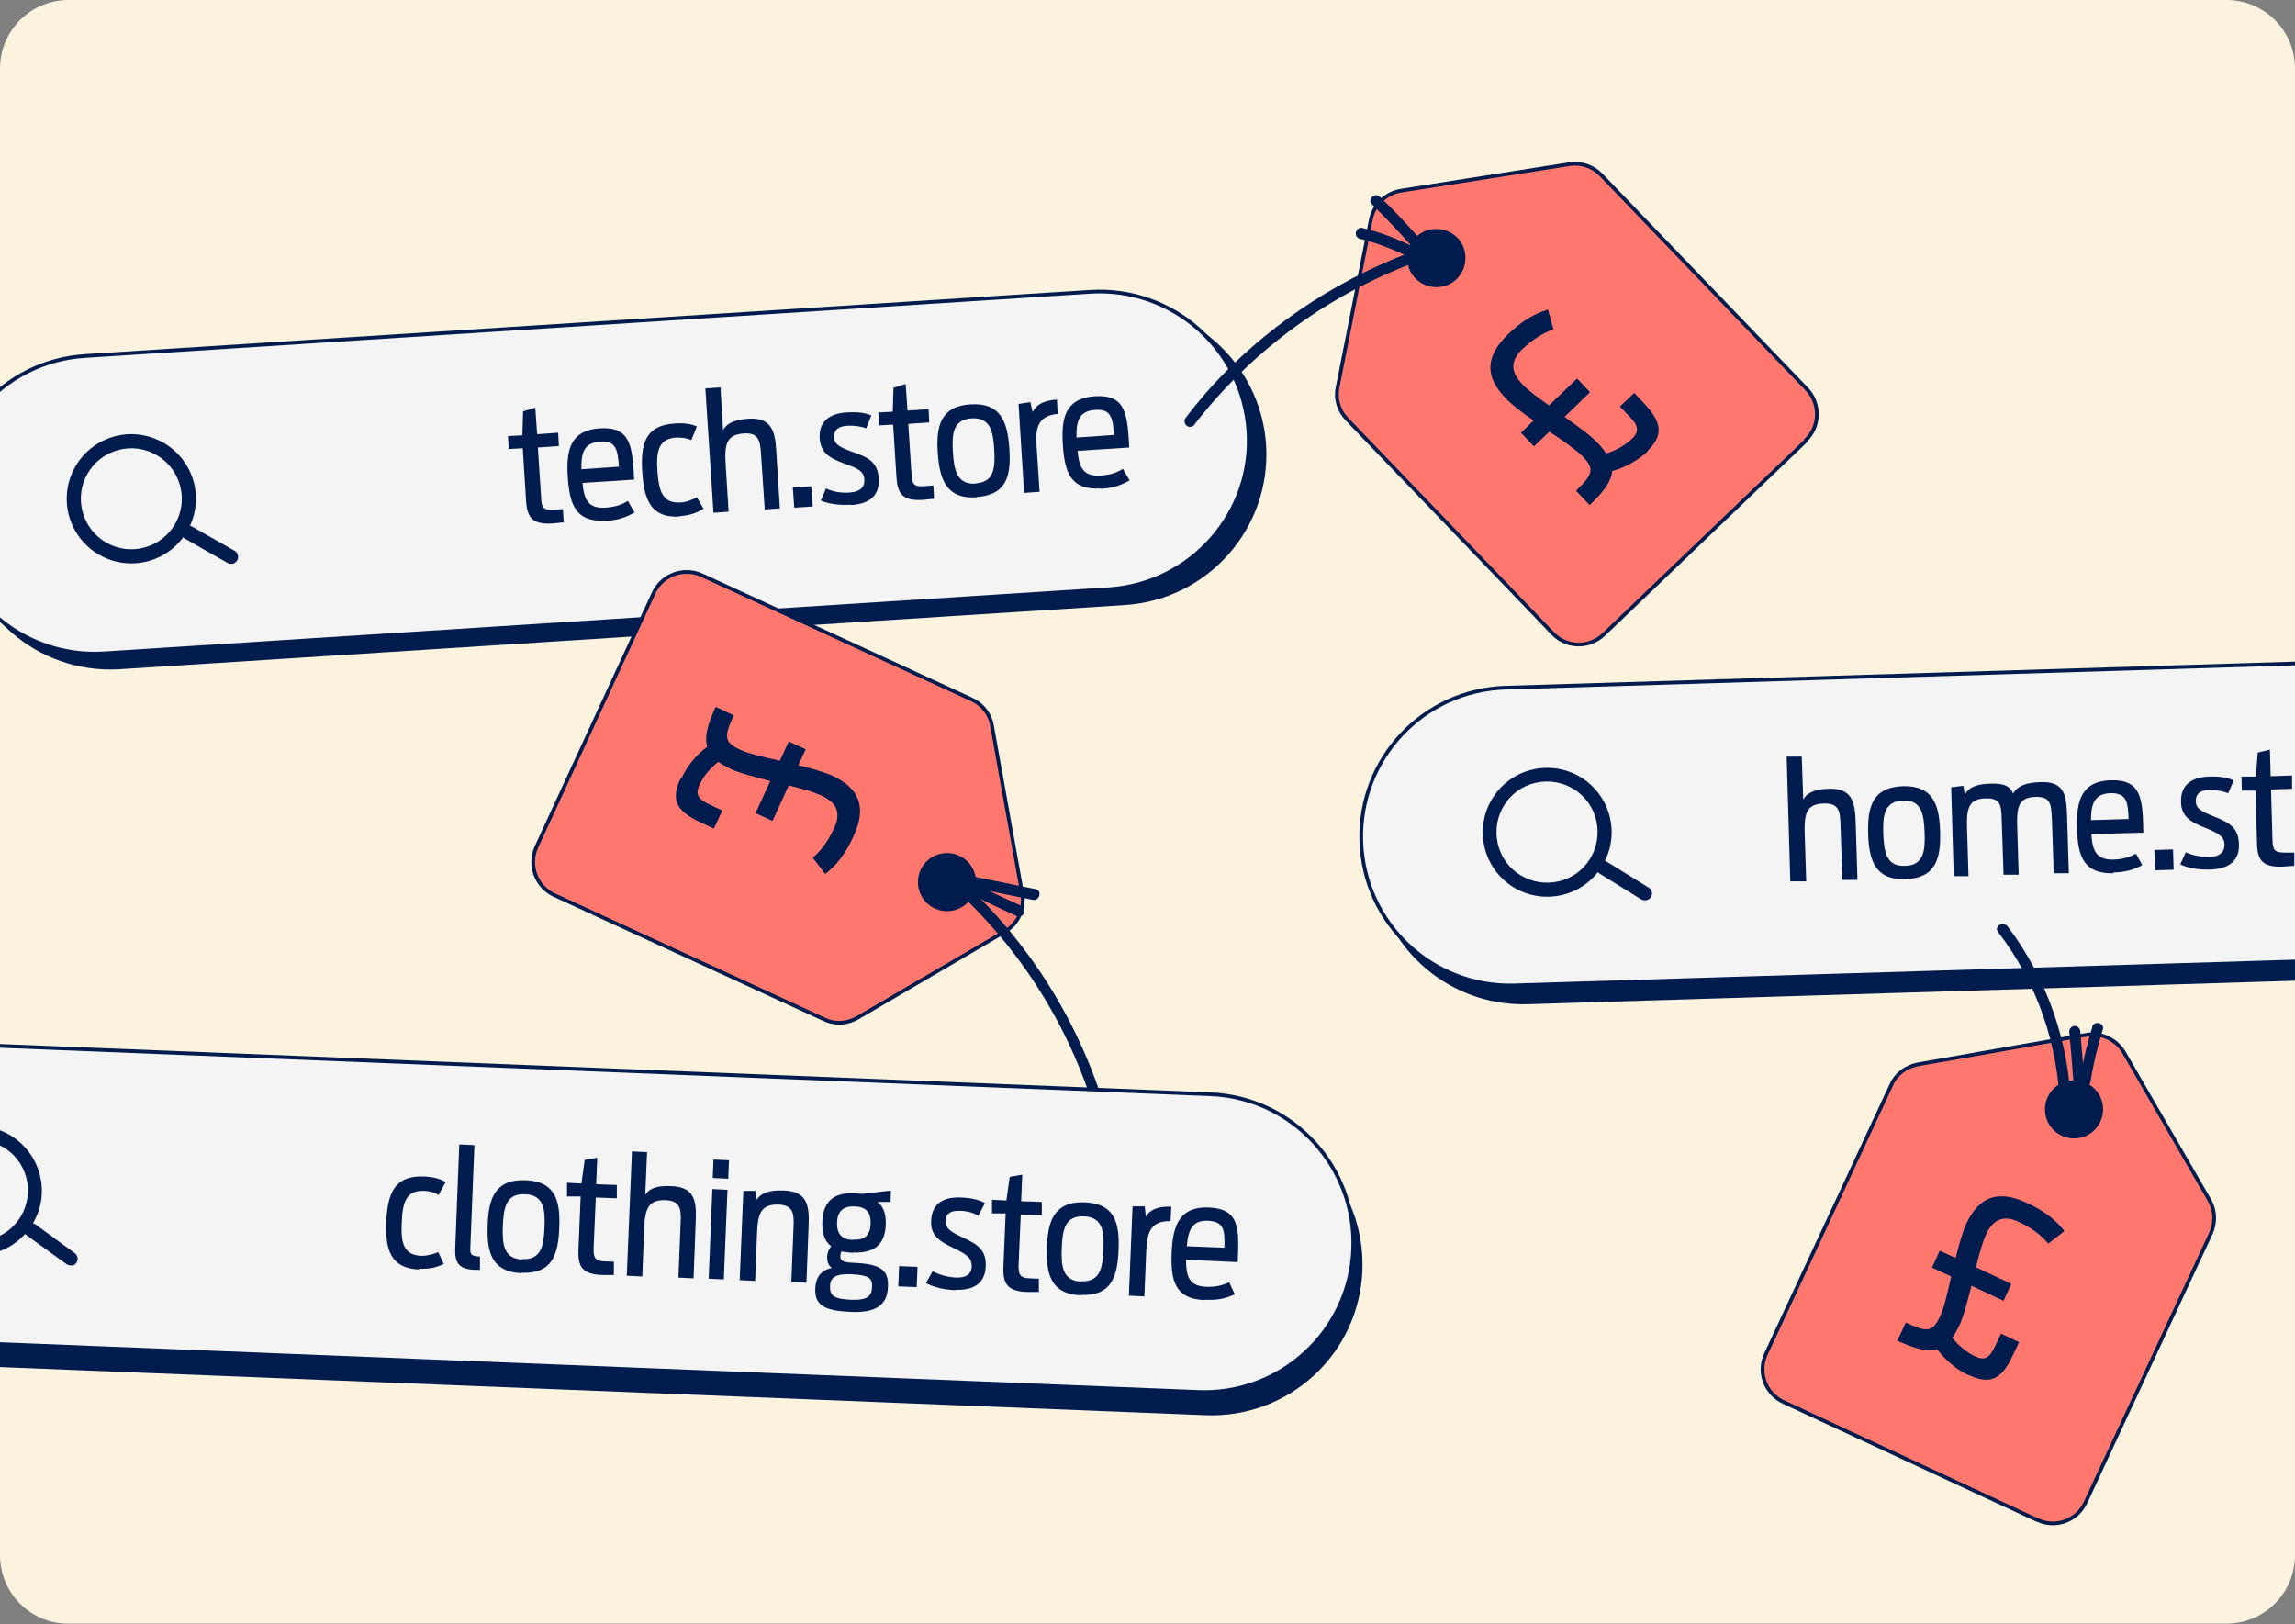
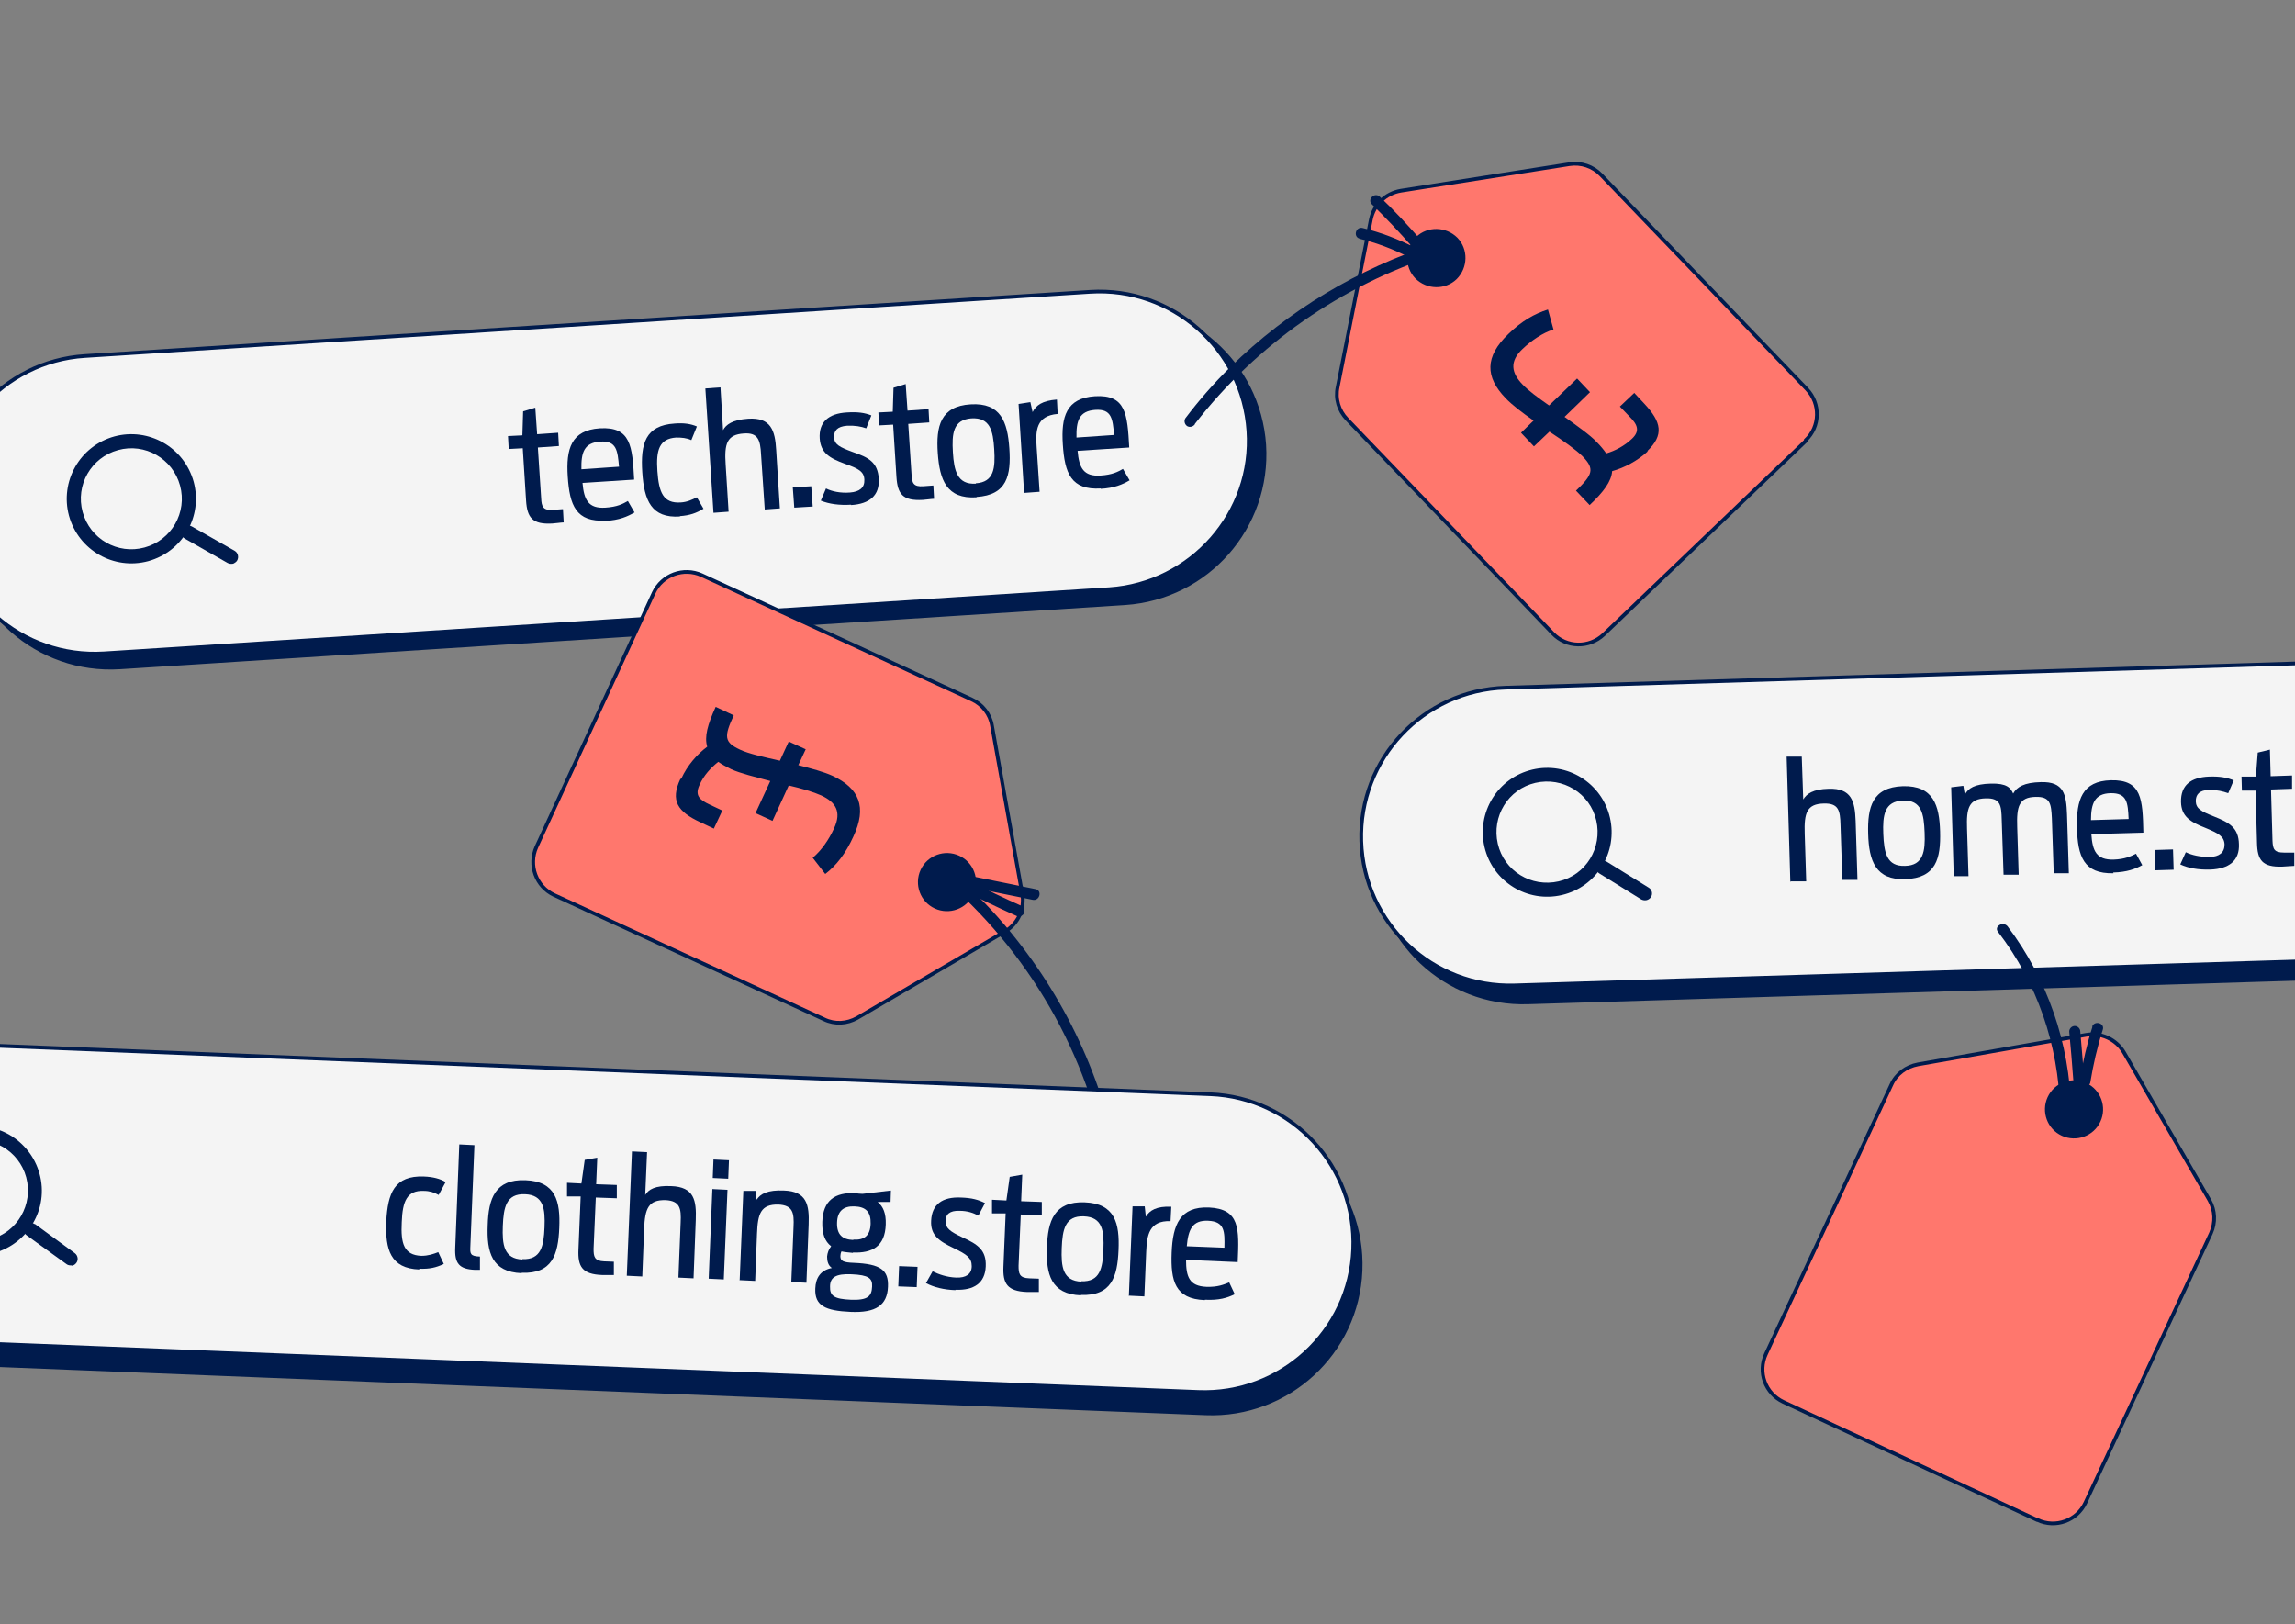
<svg xmlns="http://www.w3.org/2000/svg" viewBox="0 0 622.1 440.2">
  <rect x="0" y="0" width="622.1" height="440.2" fill="#808080" stroke="none" />
  <clipPath id="a">
    <path d="m18.6 0h584.9c10.3 0 18.6 8.3 18.6 18.6v402.9c0 10.3-8.3 18.6-18.6 18.6h-584.9c-10.3.1-18.6-8.3-18.6-18.6v-402.9c0-10.3 8.3-18.6 18.6-18.6z" />
  </clipPath>
  <g clip-path="url(#a)">
-     <path d="m603.5 440.2h-584.9c-10.3 0-18.6-8.4-18.6-18.7v-402.9c0-10.3 8.3-18.6 18.6-18.6h584.9c10.3 0 18.6 8.3 18.6 18.6v402.9c0 10.3-8.3 18.6-18.6 18.6" fill="#fbf3dd" />
    <path d="m27.3 100.3 272.5-17.4c22.3-1.4 41.4 15.5 42.9 37.7 1.4 22.3-15.5 41.4-37.7 42.9l-272.5 17.4c-22.3 1.4-41.4-15.5-42.9-37.7s15.5-41.4 37.7-42.9" fill="#001b4d" />
    <path d="m27.3 100.3 272.5-17.4c22.3-1.4 41.4 15.5 42.9 37.7 1.4 22.3-15.5 41.4-37.7 42.9l-272.5 17.4c-22.3 1.4-41.4-15.5-42.9-37.7s15.5-41.4 37.7-42.9" fill="none" stroke="#001b4d" stroke-miterlimit="10" />
    <path d="m44.5 155.9c-9.3 2.5-18.9-2.9-21.5-12.3-2.5-9.3 2.9-18.9 12.3-21.5 9.3-2.5 18.9 2.9 21.5 12.3 2.5 9.3-2.9 18.9-12.3 21.5m-8.2-30.1c-7.3 2-11.6 9.5-9.6 16.8s9.5 11.6 16.8 9.6 11.6-9.5 9.6-16.8c-2-7.3-9.5-11.6-16.8-9.6" fill="#001b4d" />
    <path d="m44.5 155.9c-9.3 2.5-18.9-2.9-21.5-12.3-2.5-9.3 2.9-18.9 12.3-21.5 9.3-2.5 18.9 2.9 21.5 12.3 2.5 9.3-2.9 18.9-12.3 21.5m-8.2-30.1c-7.3 2-11.6 9.5-9.6 16.8s9.5 11.6 16.8 9.6 11.6-9.5 9.6-16.8c-2-7.3-9.5-11.6-16.8-9.6" fill="none" stroke="#001b4d" stroke-miterlimit="10" />
    <path d="m67.4 156.6c-.5.1-1 0-1.4-.2l-11.6-6.6c-.9-.5-1.2-1.7-.7-2.6s1.7-1.2 2.6-.7l11.6 6.6c.9.5 1.2 1.7.7 2.6-.2.4-.7.7-1.1.9" fill="#001b4d" />
    <path d="m67.4 156.6c-.5.1-1 0-1.4-.2l-11.6-6.6c-.9-.5-1.2-1.7-.7-2.6s1.7-1.2 2.6-.7l11.6 6.6c.9.5 1.2 1.7.7 2.6-.2.4-.7.7-1.1.9" fill="none" stroke="#001b4d" stroke-miterlimit="10" />
    <path d="m123.7 148.1 16.2-1-.2-3.4-11.2.7 9.6-18.8-.2-2.8-15.2 1 .2 3.6 10.1-.6-9.6 18.6.2 2.8zm-8.8-26.9 4.2-.3-.3-5-4.2.3zm1.7 27.3 4.1-.3-1.6-24.3-4.1.3zm-21-17.3-.6-10.1 6-.4c3.5-.2 5.5.7 5.7 4.6.3 3.9-1.6 5.3-5.1 5.5zm.9 15-.7-11.2 6.4-.4c3.4-.2 5.7.8 6 5.2s-1.9 5.8-5.3 6zm-4 3.9 10.6-.7c6-.4 9.7-2.9 9.3-9.6-.3-4.9-2.1-7.1-5.2-7.8 2.4-1 3.8-3.3 3.6-7.5-.4-5.8-3.6-8-10-7.6l-10.3.7 2.1 32.5z" fill="#001b4d" />
    <path d="m139.5 126.3 3.7-.2.9 14.2c.3 4.6 1.7 6.5 7.1 6.2s2.5-.3 3.1-.3l-.2-3.6-2.7.2c-2.7.2-3.1-.9-3.2-3.1l-.9-13.8 5.7-.4-.2-3.6-5.7.4-.5-7.2-3.3 1-.2 6.5-3.9.2.2 3.6z" fill="#001b4d" />
    <path d="m185.7 144.5c2.7-.2 4.4-.8 6.4-2l-1.8-3.1c-1.2.6-2.6 1.3-4.4 1.4-4.7.3-5.9-2.7-6.3-8.5-.4-5.7.5-8.8 5.1-9.1 1.5 0 2.8.1 4.1.7l1.5-3.7c-1.6-.7-3.5-1-6-.8-8 .5-9.3 5.5-8.8 13.2s2.5 12.5 10.2 12zm-21.6-20.2c4.5-.3 4.7 2.5 5.1 6.8l-10.2.7c-.1-4.5.7-7.2 5.1-7.5zm1.4 21.4c3.8-.2 6-1.2 7.9-2.3l-1.8-3.1c-1.4.8-2.9 1.6-6.1 1.8-4.6.3-5.8-2.1-6.2-6.7l14-.9c-.5-9.1-.9-14.4-9.3-13.9-7.8.5-9.2 5.6-8.8 13.1.5 7.7 2.2 12.4 10.3 11.9z" fill="#001b4d" />
    <path d="m194.9 143.5 4.1-.3-.8-12.8c-.4-5.7.4-8.1 4.9-8.4 3.9-.3 4.5 1.8 4.7 5.7l1 14.9 4.1-.3-1-15.8c-.3-5.3-1.4-8.9-7.6-8.5-4.3.3-6 1.6-6.8 3.1l-.7-11.6-4.1.3z" fill="#001b4d" />
    <path d="m216.5 136.4h5v5.5h-5z" fill="#001b4d" transform="matrix(.998 -.065 .065 .998 -8.5 14.3)" />
-     <path d="m233.4 141.4c2.7-.2 4.4-.8 6.4-2l-1.8-3.1c-1.2.6-2.6 1.3-4.4 1.4-4.7.3-5.9-2.7-6.3-8.5-.4-5.7.5-8.8 5.1-9.1 1.5 0 2.8.1 4.1.7l1.5-3.7c-1.6-.7-3.5-1-6-.8-8 .5-9.3 5.5-8.8 13.2s2.5 12.5 10.2 12z" fill="#001b4d" />
    <path d="m250.4 136.7c-5 .3-5.9-3.5-6.2-8.5s0-8.8 5-9.2c5.1-.3 5.9 3.4 6.2 8.4s0 8.9-5 9.2zm.3 3.6c8.3-.5 9.4-5.9 8.9-13.2-.5-7.1-2.2-12.4-10.5-11.9-8.2.5-9.4 6-8.9 13.2.5 7.3 2.4 12.5 10.5 12z" fill="#001b4d" />
    <path d="m263.7 139.1 4-.3-.8-12.8c-.4-5.6.3-8.1 4.8-8.4 3.9-.3 4.3 1.8 4.5 5.7l1 14.9 4.1-.3-.8-12.8c-.4-5.7.2-8.1 4.7-8.4 4-.3 4.3 1.8 4.5 5.7l1 14.9 4.1-.3-1-15.8c-.3-5.3-1.1-8.9-7.4-8.5-4.5.3-6.5 1.6-7.4 3.4-.7-1.6-1.9-2.8-6.1-2.5-4.5.3-6.2 1.5-7 3.3l-.5-2.4-3.3.5 1.5 24.1z" fill="#001b4d" />
    <path d="m95.6 131.2-.6-10.1 6-.4c3.5-.2 5.5.8 5.7 4.7.3 3.9-1.6 5.2-5.1 5.5l-6 .4zm.9 15-.7-11.2 6.4-.4c3.4-.2 5.7.8 6 5.2s-1.9 5.8-5.3 6l-6.3.4zm-4 3.9 10.6-.7c6-.4 9.7-2.9 9.3-9.6-.3-4.9-2.1-7.1-5.2-7.8 2.4-1 3.8-3.3 3.6-7.5-.4-5.8-3.6-8-10-7.6l-10.3.7 2.1 32.5z" fill="none" stroke="#001b4d" stroke-miterlimit="10" />
    <path d="m114.8 121.3 4.2-.3-.3-5-4.2.3zm1.8 27.3 4.1-.3-1.6-24.3-4.1.3 1.5 24.3z" fill="none" stroke="#001b4d" stroke-miterlimit="10" />
    <path d="m123.5 148.1 16.2-1-.2-3.4-11.2.7 9.6-18.8-.2-2.8-15.1.9.2 3.6 10.1-.6-9.6 18.6z" fill="none" stroke="#001b4d" stroke-miterlimit="10" />
    <path d="m139.3 126.3 3.7-.2.9 14.2c.3 4.6 1.6 6.5 7.1 6.2.5 0 2.5-.2 3.1-.3l-.2-3.6-2.7.2c-2.7.2-3.1-.9-3.2-3.1l-.9-13.8 5.7-.4-.2-3.6-5.7.4-.5-7.2-3.3 1-.2 6.5-3.9.2.2 3.6z" fill="none" stroke="#001b4d" stroke-miterlimit="10" />
    <path d="m163.9 124.3c4.5-.3 4.7 2.5 5.1 6.8l-10.2.6c-.1-4.5.7-7.2 5.1-7.5zm1.4 21.5c2.8 0 5.5-.9 7.9-2.3l-1.8-3.1c-1.8 1.1-3.9 1.7-6.1 1.8-4.6.3-5.8-2.1-6.2-6.7l14-.9c-.5-9.1-.9-14.4-9.3-13.9-7.8.5-9.2 5.6-8.8 13.1.5 7.7 2.2 12.4 10.3 11.9z" fill="none" stroke="#001b4d" stroke-miterlimit="10" />
    <path d="m185.5 144.5c2.3 0 4.5-.8 6.4-2l-1.8-3.1c-1.4.8-2.9 1.3-4.4 1.4-4.7.3-5.9-2.7-6.3-8.5-.4-5.7.5-8.8 5.1-9.1 1.4-.1 2.8.1 4.1.7l1.5-3.7c-1.9-.8-4-1-6-.8-8 .5-9.3 5.5-8.8 13.1.5 7.7 2.5 12.5 10.2 12z" fill="none" stroke="#001b4d" stroke-miterlimit="10" />
    <path d="m194.7 143.6 4.1-.3-.8-12.8c-.4-5.7.4-8.1 4.9-8.4 3.9-.3 4.5 1.8 4.7 5.7l1 14.9 4.1-.3-1-15.8c-.3-5.3-1.4-8.9-7.6-8.5-4.3.3-6 1.6-6.8 3.1l-.7-11.6-4.1.3 2.1 33.7z" fill="none" stroke="#001b4d" stroke-miterlimit="10" />
    <path d="m216.3 136.5h5v5.5h-5z" fill="none" stroke="#001b4d" stroke-miterlimit="10" transform="matrix(.998 -.063 .063 .998 -8.4 14.2)" />
    <path d="m233.1 141.5c2.3 0 4.5-.8 6.4-2l-1.8-3.1c-1.4.8-2.9 1.3-4.4 1.4-4.7.3-5.9-2.7-6.3-8.5-.4-5.7.5-8.8 5.1-9.1 1.4-.1 2.8.1 4.1.7l1.5-3.7c-1.9-.8-4-1-6-.8-8 .5-9.3 5.5-8.8 13.1.5 7.7 2.5 12.5 10.2 12z" fill="none" stroke="#001b4d" stroke-miterlimit="10" />
    <path d="m250.1 136.8c-5 .3-5.9-3.5-6.2-8.5s0-8.8 5-9.2c5.1-.3 5.8 3.4 6.2 8.5s0 8.9-5 9.2zm.3 3.6c8.3-.5 9.4-5.9 8.9-13.2-.5-7.1-2.2-12.4-10.5-11.9-8.2.5-9.4 6-8.9 13.2.5 7.3 2.4 12.5 10.5 12z" fill="none" stroke="#001b4d" stroke-miterlimit="10" />
    <path d="m263.3 139.2 4-.3-.8-12.8c-.4-5.6.3-8.1 4.8-8.4 3.9-.3 4.3 1.8 4.5 5.7l.9 14.9 4.1-.3-.8-12.8c-.4-5.7.2-8.1 4.7-8.4 4-.3 4.3 1.8 4.5 5.7l.9 14.9 4.1-.3-1-15.8c-.3-5.3-1.1-8.9-7.4-8.5-4.5.3-6.5 1.6-7.4 3.4-.7-1.6-1.8-2.8-6.1-2.5-4.5.3-6.1 1.5-7 3.3l-.5-2.4-3.3.5 1.5 24.1z" fill="none" stroke="#001b4d" stroke-miterlimit="10" />
    <path d="m23 96.5 272.5-17.4c22.3-1.4 41.4 15.5 42.9 37.7s-15.5 41.4-37.7 42.9l-272.5 17.4c-22.3 1.4-41.4-15.5-42.9-37.7s15.5-41.5 37.7-42.9" fill="#f4f4f4" />
    <path d="m23 96.5 272.5-17.4c22.3-1.4 41.4 15.5 42.9 37.7s-15.5 41.4-37.7 42.9l-272.5 17.4c-22.3 1.4-41.4-15.5-42.9-37.7s15.5-41.5 37.7-42.9" fill="none" stroke="#001b4d" stroke-miterlimit="10" />
    <path d="m40.2 152.1c-9.3 2.5-18.9-2.9-21.5-12.3-2.5-9.3 2.9-18.9 12.3-21.5 9.3-2.5 18.9 2.9 21.5 12.3 2.5 9.3-2.9 18.9-12.3 21.5m-8.2-30.1c-7.3 2-11.6 9.5-9.6 16.8s9.5 11.6 16.8 9.6 11.6-9.5 9.6-16.8c-2-7.3-9.5-11.6-16.8-9.6" fill="#001b4d" />
    <path d="m63.1 152.8c-.5.1-1 0-1.4-.2l-11.6-6.6c-.9-.5-1.2-1.7-.7-2.6s1.7-1.2 2.6-.7l11.6 6.6c.9.5 1.2 1.7.7 2.6-.2.4-.7.7-1.1.9" fill="#001b4d" />
    <path d="m138 121.7 3.7-.2.9 14.2c.3 4.6 1.7 6.5 7.1 6.2.5 0 2.5-.3 3.1-.3l-.2-3.6-2.7.2c-2.7.2-3.1-.9-3.2-3.1l-.9-13.8 5.7-.4-.2-3.6-5.7.4-.5-7.2-3.3 1-.2 6.5-3.9.2.2 3.6z" fill="#001b4d" />
    <path d="m184.3 139.9c2.7-.2 4.4-.8 6.4-2l-1.8-3.1c-1.2.6-2.6 1.3-4.4 1.4-4.7.3-5.9-2.7-6.3-8.5-.4-5.7.5-8.8 5.1-9.1 1.5 0 2.8.1 4.1.7l1.5-3.7c-1.6-.7-3.5-1-6-.8-8 .5-9.3 5.5-8.8 13.2s2.5 12.5 10.2 12zm-21.6-20.2c4.5-.3 4.7 2.5 5.1 6.8l-10.2.7c-.1-4.5.7-7.2 5.1-7.5zm1.4 21.5c3.8-.2 6-1.2 7.9-2.3l-1.8-3.1c-1.4.8-2.9 1.6-6.1 1.8-4.6.3-5.8-2.1-6.2-6.7l14-.9c-.5-9.1-.9-14.4-9.3-13.9-7.8.5-9.2 5.6-8.7 13.1.5 7.7 2.2 12.4 10.3 11.9z" fill="#001b4d" />
    <path d="m230.7 136.9c5-.3 7.8-2.6 7.5-7.2-.3-4.4-2.7-5.7-7.1-7.2-3.5-1.3-4.9-2-5-3.9-.1-1.8.8-3 3.5-3.2 2.2-.1 3.8.2 5.2.7l1.4-3.5c-1.8-.7-3.6-1-6.7-.8-4.9.3-7.6 2.6-7.3 7.1.3 3.9 2.7 5.3 6.8 6.8 3.7 1.3 5.2 2.1 5.3 4.3s-1.3 3.3-3.9 3.5-4.9-.3-6.5-1.1l-1.4 3.3c2.2.9 5 1.3 8.2 1.1zm-15.4.7 5-.3-.4-5.5-5 .3zm-21.9 1.4 4.1-.3-.8-12.8c-.4-5.7.4-8.1 4.9-8.4 3.9-.3 4.5 1.8 4.7 5.7l1 14.9 4.1-.3-1-15.8c-.3-5.3-1.4-8.9-7.6-8.5-4.3.3-6 1.6-6.8 3.1l-.7-11.6-4.1.3z" fill="#001b4d" />
    <path d="m238.4 115.3 3.7-.2.9 14.2c.3 4.6 1.7 6.5 7.1 6.2.5 0 2.5-.3 3.1-.3l-.2-3.6-2.7.2c-2.7.2-3.1-.9-3.2-3.1l-.9-13.8 5.7-.4-.2-3.6-5.7.4-.5-7.2-3.3 1-.2 6.5-3.9.2.2 3.6z" fill="#001b4d" />
    <path d="m264.5 131.1c-5 .3-5.9-3.5-6.2-8.5s0-8.8 5-9.2c5.1-.3 5.9 3.4 6.2 8.4s0 8.9-5 9.2zm.2 3.6c8.3-.5 9.4-5.9 8.9-13.2-.5-7.1-2.3-12.4-10.5-11.9s-9.4 6-8.9 13.2c.5 7.3 2.4 12.5 10.5 12z" fill="#001b4d" />
    <path d="m277.7 133.6 4.1-.3-.8-12.1c-.3-4.4-.2-8.5 5.7-9l-.2-3.9c-4 .3-5.7 1.6-6.6 3.4l-.6-2.7-3.2.5 1.5 24.1z" fill="#001b4d" />
    <path d="m296.9 111.1c4.5-.3 4.7 2.5 5.1 6.8l-10.2.7c-.1-4.5.7-7.2 5.1-7.5zm1.4 21.4c3.8-.2 6-1.2 7.9-2.3l-1.8-3.1c-1.4.8-2.9 1.6-6.1 1.8-4.6.3-5.8-2.1-6.2-6.7l14-.9c-.5-9.1-.9-14.4-9.3-13.9-7.8.5-9.2 5.6-8.7 13.1.5 7.7 2.2 12.4 10.3 11.9z" fill="#001b4d" />
    <path d="m411.7 191 287.2-8.8c22.3-.7 40.9 16.8 41.6 39.1s-16.8 40.9-39.1 41.6l-287.2 8.8c-22.3.7-40.9-16.8-41.6-39.1s16.8-40.9 39.1-41.6" fill="#001b4d" />
    <path d="m411.7 191 287.2-8.8c22.3-.7 40.9 16.8 41.6 39.1s-16.8 40.9-39.1 41.6l-287.2 8.8c-22.3.7-40.9-16.8-41.6-39.1s16.8-40.9 39.1-41.6" fill="none" stroke="#001b4d" stroke-miterlimit="10" />
    <path d="m427 247.1c-9.4 2.2-18.8-3.6-21-13s3.6-18.8 13-21 18.8 3.6 21 13-3.6 18.8-13 21m-7.2-30.3c-7.4 1.7-11.9 9.1-10.2 16.5s9.1 11.9 16.5 10.2 11.9-9.1 10.2-16.5c-1.7-7.4-9.1-11.9-16.5-10.2" fill="#001b4d" />
    <path d="m427 247.1c-9.4 2.2-18.8-3.6-21-13s3.6-18.8 13-21 18.8 3.6 21 13-3.6 18.8-13 21m-7.2-30.3c-7.4 1.7-11.9 9.1-10.2 16.5s9.1 11.9 16.5 10.2 11.9-9.1 10.2-16.5c-1.7-7.4-9.1-11.9-16.5-10.2" fill="none" stroke="#001b4d" stroke-miterlimit="10" />
    <path d="m449.9 248.5c-.5.1-1 0-1.4-.2l-11.3-7c-.9-.5-1.2-1.7-.6-2.6.5-.9 1.7-1.2 2.6-.6s11.3 7 11.3 7c.9.5 1.2 1.7.6 2.6-.3.4-.7.7-1.2.8" fill="#001b4d" />
    <path d="m449.9 248.5c-.5.1-1 0-1.4-.2l-11.3-7c-.9-.5-1.2-1.7-.6-2.6.5-.9 1.7-1.2 2.6-.6s11.3 7 11.3 7c.9.5 1.2 1.7.6 2.6-.3.4-.7.7-1.2.8" fill="none" stroke="#001b4d" stroke-miterlimit="10" />
    <path d="m480.2 232.1 4.4-16.3 5.4 16zm-6.9 10.8h4.2c0-.1 1.7-7 1.7-7l12-.4 2.2 6.7h4.3c0-.1-11-32.6-11-32.6h-4.5c0 .1-9 33.2-9 33.2z" fill="#001b4d" />
    <path d="m506.8 242.2c5-.2 7.9-2.4 7.7-6.9-.1-4.4-2.5-5.8-6.8-7.5-3.5-1.4-4.8-2.1-4.9-4.1 0-1.8.9-3 3.6-3.1 2.2 0 3.8.4 5.2.9l1.5-3.5c-1.8-.7-3.6-1.1-6.7-1-4.9.2-7.7 2.3-7.6 6.9.1 3.9 2.5 5.4 6.6 7 3.6 1.5 5.1 2.3 5.2 4.5 0 2.2-1.4 3.3-4 3.4-2.6 0-4.9-.5-6.5-1.3l-1.5 3.3c2.1 1 4.9 1.5 8.1 1.4z" fill="#001b4d" />
    <path d="m526.1 238c-5 .2-5.7-3.6-5.9-8.7-.2-5 .3-8.8 5.3-9 5.1-.2 5.7 3.6 5.9 8.7.2 5-.3 8.9-5.3 9zm.1 3.6c8.3-.3 9.6-5.6 9.4-12.9-.2-7.1-1.8-12.5-10.1-12.3-8.3.3-9.6 5.7-9.4 12.9.2 7.3 2 12.6 10.1 12.3z" fill="#001b4d" />
    <path d="m546.4 240.6v-3.6c-2.9 0-3-.5-3.1-2.5l-.9-27.6h-4.1c0 .1.9 28.2.9 28.2.1 4.3 1.5 5.7 5.8 5.6h1.4z" fill="#001b4d" />
    <path d="m557.8 240.6c7.4-.2 8.7-3.3 8.5-9.7l-.5-15.3h-4c0 .1.5 15.2.5 15.2.1 4-.3 5.9-4.5 6.1-4.4.1-4.8-1.8-5-5.8l-.5-15.1h-4.1c0 .1.5 15.5.5 15.5.2 6.4 1.9 9.3 9.1 9.1z" fill="#001b4d" />
    <path d="m568.4 219.2h3.7c0-.1.4 14.2.4 14.2.1 4.6 1.4 6.6 6.9 6.4.5 0 2.5-.2 3.2-.2v-3.6c-.1 0-2.8 0-2.8 0-2.7 0-3-1-3.1-3.2l-.4-13.9 5.7-.2v-3.6c-.1 0-5.8.2-5.8.2l-.2-7.2-3.3.9-.5 6.5h-3.9c0 .1.1 3.7.1 3.7z" fill="#001b4d" />
    <path d="m585.4 212h4.2c0-.1-.2-5.1-.2-5.1h-4.2c0 .1.2 5.1.2 5.1zm.8 27.4h4.1c0-.1-.8-24.5-.8-24.5h-4.1c0 .1.8 24.5.8 24.5z" fill="#001b4d" />
    <path d="m616.7 238.5h4.1c0-.1-.4-12.9-.4-12.9-.2-5.4.5-8.1 5.2-8.2 4-.1 4.4 1.9 4.5 5.8l.5 14.9h4.1c0-.1-.5-16-.5-16-.2-5.3-1.1-8.9-7.3-8.7-4.4.1-6.3 1.3-7.2 3l-.4-2.4-3.3.4zm-13.2-2.9c-5 .2-5.7-3.6-5.9-8.7-.2-5 .3-8.8 5.3-9 5.1-.2 5.7 3.6 5.9 8.7.2 5-.3 8.9-5.3 9zm.1 3.6c8.3-.3 9.6-5.6 9.4-12.9-.2-7.1-1.8-12.5-10.1-12.3-8.3.3-9.6 5.7-9.4 12.9.2 7.3 2 12.6 10.1 12.3z" fill="#001b4d" />
    <path d="m480.2 232.1 4.4-16.3 5.4 16zm-6.9 10.8h4.2c0-.1 1.7-6.9 1.7-6.9l12-.4 2.2 6.7h4.3c0-.1-11-32.6-11-32.6h-4.5c0 .1-9 33.2-9 33.2z" fill="none" stroke="#001b4d" stroke-miterlimit="10" />
    <path d="m506.7 242.2c5-.2 7.9-2.4 7.7-6.9-.1-4.4-2.5-5.8-6.8-7.5-3.5-1.4-4.8-2.1-4.9-4.1 0-1.8.9-3 3.6-3.1 1.8 0 3.5.2 5.2.9l1.5-3.5c-2.1-.8-4.4-1.2-6.7-1-4.9.2-7.7 2.3-7.6 6.9.1 3.9 2.5 5.4 6.6 7 3.6 1.5 5.1 2.3 5.2 4.5s-1.4 3.3-4 3.4c-2.2 0-4.5-.4-6.5-1.3l-1.5 3.3c2.6 1.1 5.3 1.5 8.1 1.4z" fill="none" stroke="#001b4d" stroke-miterlimit="10" />
    <path d="m526 238c-5 .2-5.7-3.6-5.9-8.7s.3-8.8 5.3-9c5.1-.2 5.7 3.6 5.9 8.6s-.3 8.9-5.3 9zm.1 3.6c8.3-.3 9.6-5.6 9.4-12.9-.2-7.1-1.8-12.5-10.1-12.3-8.3.3-9.6 5.7-9.4 12.9.2 7.3 2 12.5 10.1 12.3z" fill="none" stroke="#001b4d" stroke-miterlimit="10" />
    <path d="m546.3 240.7v-3.6c-2.9 0-3-.5-3.1-2.5l-.8-27.6h-4.1c0 .1.9 28.2.9 28.2.1 4.3 1.5 5.7 5.8 5.6h1.4z" fill="none" stroke="#001b4d" stroke-miterlimit="10" />
    <path d="m557.6 240.7c7.4-.2 8.7-3.3 8.5-9.7l-.5-15.3h-4c0 .1.5 15.2.5 15.2.1 3.9-.3 5.9-4.5 6.1-4.4.1-4.8-1.8-5-5.8l-.5-15.1h-4.1c0 .1.5 15.4.5 15.4.2 6.4 1.9 9.3 9.1 9.1z" fill="none" stroke="#001b4d" stroke-miterlimit="10" />
    <path d="m568.2 219.2h3.7c0-.1.4 14.1.4 14.1.1 4.6 1.4 6.6 6.9 6.4.5 0 2.5-.2 3.2-.2v-3.6c-.1 0-2.8 0-2.8 0-2.7 0-3-1-3.1-3.2l-.4-13.9 5.7-.2v-3.6c-.1 0-5.8.2-5.8.2l-.2-7.2-3.3.8-.5 6.5h-3.9c0 .1.1 3.7.1 3.7z" fill="none" stroke="#001b4d" stroke-miterlimit="10" />
    <path d="m585.1 212.1h4.2c0-.1-.2-5.1-.2-5.1h-4.2c0 .1.2 5.1.2 5.1zm.8 27.3h4.1c0-.1-.7-24.5-.7-24.5h-4.1c0 .1.7 24.5.7 24.5z" fill="none" stroke="#001b4d" stroke-miterlimit="10" />
    <path d="m603.2 235.7c-5 .2-5.7-3.6-5.9-8.7s.3-8.8 5.3-9c5.1-.2 5.7 3.6 5.9 8.6s-.3 8.9-5.3 9zm.1 3.6c8.3-.3 9.6-5.6 9.4-12.9-.2-7.1-1.8-12.5-10.1-12.3-8.3.3-9.6 5.7-9.4 12.9.2 7.3 2 12.5 10.1 12.3z" fill="none" stroke="#001b4d" stroke-miterlimit="10" />
    <path d="m616.3 238.5h4.1c0-.1-.4-12.9-.4-12.9-.2-5.4.5-8.1 5.2-8.2 4-.1 4.4 1.9 4.5 5.8l.5 14.9h4.1c0-.1-.5-16-.5-16-.2-5.3-1.1-8.9-7.3-8.7-4.4.1-6.3 1.3-7.2 3l-.4-2.4-3.3.4z" fill="none" stroke="#001b4d" stroke-miterlimit="10" />
    <path d="m408.1 186.4 287.2-8.8c22.3-.7 40.9 16.8 41.6 39.1s-16.8 40.9-39.1 41.6l-287.2 8.8c-22.3.7-40.9-16.8-41.6-39.1s16.8-40.9 39.1-41.6" fill="#f4f4f4" />
    <path d="m408.1 186.4 287.2-8.8c22.3-.7 40.9 16.8 41.6 39.1s-16.8 40.9-39.1 41.6l-287.2 8.8c-22.3.7-40.9-16.8-41.6-39.1s16.8-40.9 39.1-41.6" fill="none" stroke="#001b4d" stroke-miterlimit="10" />
    <path d="m423.4 242.6c-9.4 2.2-18.8-3.6-21-13s3.6-18.8 13-21 18.8 3.6 21 13-3.6 18.8-13 21m-7.2-30.4c-7.4 1.7-11.9 9.1-10.2 16.5s9.1 11.9 16.5 10.2 11.9-9.1 10.2-16.5c-1.7-7.4-9.1-11.9-16.5-10.2" fill="#001b4d" />
    <path d="m446.3 244c-.5.1-1 0-1.4-.2l-11.3-7c-.9-.5-1.2-1.7-.6-2.6.5-.9 1.7-1.2 2.6-.6l11.3 7c.9.5 1.2 1.7.6 2.6-.3.4-.7.7-1.2.8" fill="#001b4d" />
    <path d="m529.6 237.5h4c0-.1-.4-12.9-.4-12.9-.2-5.6.5-8.1 5.1-8.2 4-.1 4.2 1.9 4.3 5.8l.5 14.9h4.1c0-.1-.4-12.9-.4-12.9-.2-5.7.5-8.1 5-8.2 4-.1 4.2 1.9 4.4 5.8l.5 14.9h4.1c0-.1-.5-16-.5-16-.2-5.3-.8-8.9-7.1-8.7-4.5.1-6.5 1.3-7.5 3.1-.7-1.6-1.8-2.8-6-2.7-4.5.1-6.2 1.3-7.1 3l-.4-2.4-3.3.4.7 24.2zm-13.2-2.8c-5 .2-5.7-3.6-5.9-8.7-.2-5 .3-8.8 5.3-9 5.1-.2 5.7 3.6 5.9 8.7.2 5-.3 8.9-5.3 9zm.1 3.6c8.3-.3 9.6-5.6 9.4-12.9-.2-7.1-1.8-12.5-10.1-12.3-8.3.3-9.6 5.7-9.4 12.9.2 7.3 2 12.6 10.1 12.3zm-31 .6h4.1c0-.1-.4-12.9-.4-12.9-.2-5.7.6-8.1 5.2-8.2 4-.1 4.4 1.9 4.5 5.8l.5 14.9h4.1c0-.1-.5-16-.5-16-.2-5.3-1.1-8.9-7.3-8.7-4.3.1-6 1.4-6.9 2.9l-.4-11.6h-4.1c0 .1 1 33.9 1 33.9z" fill="#001b4d" />
    <path d="m572.1 215c4.5-.1 4.7 2.6 4.9 7l-10.2.3c0-4.5 1-7.2 5.3-7.3zm.7 21.5c3.8-.1 6.1-1 7.9-2l-1.7-3.1c-1.4.7-3 1.5-6.1 1.6-4.6.1-5.7-2.3-6-6.9l14.1-.4c-.2-9.1-.4-14.4-8.8-14.2-7.8.2-9.4 5.3-9.2 12.9.2 7.7 1.8 12.5 9.9 12.3z" fill="#001b4d" />
    <path d="m583.8 230.2h5v5.5h-5z" fill="#001b4d" transform="matrix(1 -.031 .031 1 -6.9 18.3)" />
    <path d="m599.2 235.7c5-.2 7.9-2.4 7.7-6.9-.1-4.4-2.5-5.8-6.8-7.5-3.5-1.4-4.8-2.1-4.9-4.1 0-1.8.9-3 3.6-3.1 2.2 0 3.8.4 5.2.9l1.5-3.5c-1.8-.7-3.6-1.1-6.7-1-4.9.2-7.7 2.3-7.6 6.9.1 3.9 2.5 5.4 6.6 7 3.6 1.5 5.1 2.3 5.2 4.5 0 2.2-1.4 3.3-4 3.4-2.6 0-4.9-.5-6.5-1.3l-1.5 3.3c2.1 1 4.9 1.5 8.1 1.4z" fill="#001b4d" />
    <path d="m607.7 214.3h3.7c0-.1.4 14.2.4 14.2.1 4.6 1.4 6.6 6.9 6.4.5 0 2.5-.2 3.2-.2v-3.6c-.1 0-2.8 0-2.8 0-2.7 0-3-1-3.1-3.2l-.4-13.9 5.7-.2v-3.6c-.1 0-5.8.2-5.8.2l-.2-7.2-3.3.8-.5 6.5h-3.9c0 .1.1 3.7.1 3.7z" fill="#001b4d" />
    <path d="m633.2 231c-5 .2-5.7-3.6-5.9-8.7-.2-5 .3-8.8 5.3-9 5.1-.2 5.7 3.6 5.9 8.7.2 5-.3 8.9-5.3 9zm.1 3.6c8.3-.3 9.6-5.6 9.4-12.9-.2-7.1-1.8-12.5-10.1-12.3-8.3.3-9.6 5.7-9.4 12.9.2 7.3 2 12.6 10.1 12.3z" fill="#001b4d" />
    <path d="m489.5 119.5-54.8 52.5c-3.9 3.7-10.1 3.6-13.8-.3s-55.8-58.1-55.8-58.1c-2.2-2.3-3.2-5.5-2.5-8.7l9-45.4c.8-4 4-7.1 8.1-7.8l45.7-7.2c3.2-.5 6.4.6 8.6 2.9l55.8 58.1c3.7 3.9 3.6 10.1-.3 13.8" fill="#ff776d" />
    <path d="m489.5 119.5-54.8 52.5c-3.9 3.7-10.1 3.6-13.8-.3s-55.8-58.1-55.8-58.1c-2.2-2.3-3.2-5.5-2.5-8.7l9-45.4c.8-4 4-7.1 8.1-7.8l45.7-7.2c3.2-.5 6.4.6 8.6 2.9l55.8 58.1c3.7 3.9 3.6 10.1-.3 13.8z" fill="none" stroke="#001b4d" stroke-miterlimit="10" />
    <path d="m394.7 64.8c2.8 2.9 2.7 7.6-.2 10.5-2.9 2.8-7.6 2.7-10.5-.2-2.8-2.9-2.7-7.6.2-10.5 2.9-2.8 7.6-2.7 10.5.2" fill="#001b4d" />
    <path d="m394.7 64.8c2.8 2.9 2.7 7.6-.2 10.5-2.9 2.8-7.6 2.7-10.5-.2-2.8-2.9-2.7-7.6.2-10.5 2.9-2.8 7.6-2.7 10.5.2z" fill="none" stroke="#001b4d" stroke-miterlimit="10" />
    <path d="m446.5 122.3c4.6-4.4 3.9-7.9-.8-12.9l-2.7-2.9-3.9 3.7 2.6 2.7c2.2 2.2 2.9 3.9.7 6-2.1 2-4.6 3.3-7 4-.7-1-1.5-2-2.6-3.1-1.8-1.9-5.2-4.3-8.7-6.8l6.9-6.7-3.5-3.7-7.6 7.3c-3-2.1-5.7-4.1-7.2-5.7-3-3.1-3.6-6.2 0-9.6 2.4-2.3 5.5-4.4 8.4-5.3l-1.5-5.4c-3.6 1.1-7.1 3.1-10.7 6.6-6.5 6.2-6.3 11.7-.8 17.4 1.8 1.9 4.6 4 7.6 6.1l-3.4 3.3 3.5 3.7 4.2-4c3.8 2.5 7.2 4.9 9 6.7 3.3 3.4 2.8 4.9-1.8 9.3l3.7 3.9c3.8-3.6 5.9-6.4 6.1-9.2 3.3-.9 6.9-2.8 9.7-5.4z" fill="#001b4d" />
    <path d="m552.2 412-68.8-32c-4.9-2.3-7-8.1-4.7-13s34-73 34-73c1.3-2.9 4-4.9 7.2-5.5l45.6-8c4-.7 8.1 1.2 10.2 4.7l23.2 40.1c1.6 2.8 1.7 6.1.4 9l-34 73c-2.3 4.9-8.1 7-13 4.7" fill="#ff776d" />
    <path d="m552.2 412-68.8-32c-4.9-2.3-7-8.1-4.7-13s34-73 34-73c1.3-2.9 4-4.9 7.2-5.5l45.6-8c4-.7 8.1 1.2 10.2 4.7l23.2 40.1c1.6 2.8 1.7 6.1.4 9l-34 73c-2.3 4.9-8.1 7-13 4.7z" fill="none" stroke="#001b4d" stroke-miterlimit="10" />
    <path d="m568.9 303.8c-1.7 3.7-6.1 5.3-9.8 3.6s-5.3-6.1-3.6-9.8 6.1-5.3 9.8-3.6c3.7 1.7 5.3 6.1 3.6 9.8" fill="#001b4d" />
    <path d="m568.9 303.8c-1.7 3.7-6.1 5.3-9.8 3.6s-5.3-6.1-3.6-9.8 6.1-5.3 9.8-3.6c3.7 1.7 5.3 6.1 3.6 9.8z" fill="none" stroke="#001b4d" stroke-miterlimit="10" />
-     <path d="m533.9 372.8c5.8 2.7 8.8.8 11.7-5.4l1.7-3.6-4.9-2.3-1.6 3.4c-1.3 2.8-2.6 4.1-5.3 2.8-2.6-1.2-4.7-3.1-6.3-5.1.7-1 1.3-2.1 2-3.5 1.1-2.4 2.1-6.4 3.2-10.6l8.7 4.1 2.1-4.6-9.6-4.5c.9-3.5 1.8-6.8 2.7-8.8 1.8-3.9 4.5-5.6 8.9-3.5 3.1 1.4 6.1 3.5 8 5.9l4.4-3.4c-2.3-3-5.5-5.5-10.1-7.6-8.1-3.8-13.1-1.6-16.5 5.6-1.1 2.4-2 5.8-2.9 9.3l-4.3-2-2.1 4.6 5.2 2.4c-1 4.4-1.9 8.5-3 10.8-2 4.3-3.5 4.4-9.3 1.7l-2.3 4.9c4.8 2.2 8.1 3.1 10.8 2.3 2.1 2.8 5.1 5.5 8.6 7.1z" fill="#001b4d" />
    <path d="m145.4 229.6 31.8-68.9c2.3-4.9 8.1-7 13-4.8l73.2 33.7c2.9 1.3 5 4 5.5 7.1l8.2 45.6c.7 4-1.1 8.1-4.7 10.2l-40 23.4c-2.8 1.6-6.1 1.8-9 .4l-73.2-33.7c-4.9-2.3-7-8.1-4.8-13" fill="#ff776d" />
    <path d="m145.4 229.6 31.8-68.9c2.3-4.9 8.1-7 13-4.8l73.2 33.7c2.9 1.3 5 4 5.5 7.1l8.2 45.6c.7 4-1.1 8.1-4.7 10.2l-40 23.4c-2.8 1.6-6.1 1.8-9 .4l-73.2-33.7c-4.9-2.3-7-8.1-4.8-13z" fill="none" stroke="#001b4d" stroke-miterlimit="10" />
    <path d="m253.6 245.8c-3.7-1.7-5.3-6.1-3.6-9.8s6.1-5.3 9.8-3.6 5.3 6.1 3.6 9.8c-1.7 3.7-6.1 5.3-9.8 3.6" fill="#001b4d" />
    <path d="m253.6 245.8c-3.7-1.7-5.3-6.1-3.6-9.8s6.1-5.3 9.8-3.6 5.3 6.1 3.6 9.8c-1.7 3.7-6.1 5.3-9.8 3.6z" fill="none" stroke="#001b4d" stroke-miterlimit="10" />
    <path d="m184.4 211.2c-2.7 5.8-.8 8.8 5.5 11.7l3.6 1.7 2.3-4.9-3.4-1.6c-2.8-1.3-4.1-2.5-2.8-5.3 1.2-2.7 3.1-4.7 5.1-6.3 1 .7 2.1 1.3 3.5 2 2.4 1.1 6.5 2.1 10.6 3.2l-4 8.7 4.6 2.1 4.4-9.6c3.5.8 6.8 1.8 8.8 2.7 3.9 1.8 5.6 4.4 3.5 8.9-1.4 3.1-3.5 6.1-5.8 8l3.4 4.4c3-2.3 5.5-5.5 7.6-10.1 3.8-8.1 1.6-13.1-5.6-16.5-2.4-1.1-5.8-2-9.3-2.9l2-4.3-4.6-2.1-2.4 5.2c-4.4-1-8.5-1.9-10.8-3-4.3-2-4.4-3.5-1.7-9.3l-4.9-2.3c-2.2 4.8-3.1 8.1-2.3 10.8-2.8 2.1-5.4 5.1-7 8.6z" fill="#001b4d" />
    <path d="m323.9 114.9c16.8-21.6 39.8-37.6 65.8-45.9 1.8-.6 1-3.5-.8-2.9-20.8 6.7-39.8 18.1-55.4 33.4-4.4 4.3-8.5 9-12.2 13.9-.4.7-.2 1.6.5 2.1.7.4 1.6.2 2.1-.5" fill="#001b4d" />
    <path d="m259.2 241.3c23.1 21.3 38 50 42.2 81.2.2.8 1 1.3 1.8 1 .8-.2 1.2-1 1-1.8-3.4-24.5-13.3-47.7-28.7-67.1-4.3-5.5-9.1-10.6-14.3-15.4-1.4-1.3-3.5.8-2.1 2.1" fill="#001b4d" />
    <path d="m541.6 252.6c10.6 13.8 16.4 30.7 16.8 48.1 0 1.9 3 1.9 3 0-.4-17.9-6.4-35.3-17.2-49.6-1.2-1.5-3.8 0-2.6 1.5" fill="#001b4d" />
    <path d="m-7.9 288.9 338 13.5c22.3.9 39.6 19.7 38.7 42s-19.7 39.6-42 38.7l-338-13.5c-22.3-.9-39.6-19.7-38.7-42s19.7-39.6 41.9-38.7" fill="#001b4d" />
    <path d="m-7.9 288.9 338 13.5c22.3.9 39.6 19.7 38.7 42s-19.7 39.6-42 38.7l-338-13.5c-22.3-.9-39.6-19.7-38.7-42s19.7-39.6 41.9-38.7" fill="none" stroke="#001b4d" stroke-miterlimit="10" />
    <path d="m-9.9 283.1 338 13.5c22.3.9 39.6 19.7 38.7 42s-19.7 39.6-42 38.7l-338-13.5c-22.3-.9-39.6-19.7-38.7-42s19.7-39.6 41.9-38.7" fill="#f4f4f4" />
    <path d="m-9.9 283.1 338 13.5c22.3.9 39.6 19.7 38.7 42s-19.7 39.6-42 38.7l-338-13.5c-22.3-.9-39.6-19.7-38.7-42s19.7-39.6 41.9-38.7" fill="none" stroke="#001b4d" stroke-miterlimit="10" />
    <g fill="#001b4d">
      <path d="m-3.3 340c-9.5 1.6-18.5-4.9-20.1-14.4s4.9-18.5 14.4-20.1c9.5-1.6 18.5 4.9 20.1 14.4 1.6 9.5-4.9 18.5-14.4 20.1zm-5-30.8c-7.5 1.2-12.5 8.3-11.3 15.7s8.3 12.5 15.7 11.3c7.5-1.2 12.5-8.3 11.3-15.7-1.2-7.5-8.3-12.5-15.7-11.3" />
      <path d="m19.5 343c-.5 0-1 0-1.4-.3l-10.8-7.8c-.9-.6-1.1-1.7-.5-2.6s1.7-1.1 2.6-.5h.1s10.8 7.9 10.8 7.9c.8.6 1 1.8.4 2.6-.3.4-.7.7-1.2.8" />
      <path d="m113.7 343.9c2.7.1 4.5-.3 6.6-1.3l-1.5-3.2c-1.3.5-2.7 1-4.6 1-4.7-.2-5.6-3.3-5.3-9.1.2-5.7 1.4-8.7 6-8.5 1.5 0 2.8.4 4 1.1l1.9-3.5c-1.5-.9-3.4-1.4-5.9-1.5-8-.3-9.8 4.5-10.2 12.2-.3 7.7 1.2 12.7 8.9 13z" />
      <path d="m130.1 344.2v-3.6c-2.6-.1-2.7-.7-2.6-2.7l1.1-27.5-4.1-.2-1.1 28c-.2 4.3 1.1 5.8 5.3 6z" />
      <path d="m170 345.8 4.1.2.5-12.8c.2-5.7 1.2-8 5.8-7.9 3.9.2 4.3 2.2 4.1 6.1l-.6 14.9 4.1.2.6-15.8c.2-5.3-.4-9-6.7-9.2-4.3-.2-6.1.9-7 2.4l.5-11.6-4.1-.2-1.4 33.7zm-16.3-21.5h3.7c0 .1-.6 14.4-.6 14.4-.2 4.6 1 6.7 6.4 6.9h3.2v-3.6c.1 0-2.6-.1-2.6-.1-2.7-.1-2.9-1.3-2.9-3.4l.6-13.9 5.7.2v-3.6c.1 0-5.6-.2-5.6-.2l.3-7.2-3.4.6-.9 6.4-3.9-.2v3.6zm-12.1 17.1c-5-.2-5.5-4-5.3-9.1.2-5 .9-8.8 6-8.6s5.5 4 5.3 9-.9 8.8-6 8.6zm-.2 3.6c8.3.3 9.9-4.9 10.2-12.2.3-7.1-.9-12.6-9.2-12.9-8.2-.3-10 5-10.2 12.2-.3 7.3 1.1 12.7 9.2 13z" />
      <path d="m193.2 319.3 4.2.2.2-5-4.2-.2zm-1.1 27.3 4.1.2 1-24.3-4.1-.2z" />
      <path d="m200.6 347 4.1.2.5-12.8c.2-5.4 1-8 5.8-7.9 3.9.2 4.3 2.2 4.1 6.1l-.6 14.9 4.1.2.6-15.8c.2-5.3-.5-9-6.7-9.2-4.4-.2-6.4.9-7.4 2.5l-.3-2.4h-3.3c0 .1-1 24.3-1 24.3z" />
      <path d="m230.6 352.3c-4.4-.2-5.7-1-5.6-3.6 0-2.4 1.5-3.5 5.8-3.3 4.7.2 5.7 1.1 5.6 3.3-.1 2.7-1.2 3.8-5.9 3.6zm.7-16.2c-3-.1-4.5-1.5-4.4-4.7s1.8-4.5 4.7-4.4c3.1.1 4.5 1.5 4.4 4.7s-1.7 4.5-4.7 4.3zm-.1 3.4c5.2.2 8.7-1.6 8.9-7.6.1-3-.7-4.9-2.2-6.1h3.5c0 .1.1-3.1.1-3.1l-7.7.9c-.7 0-1.4-.1-2-.2-5.4-.2-8.7 1.9-8.9 7.8-.1 3.2.7 5.3 2.4 6.6-.7.9-1 1.8-1.1 2.8 0 1.3.3 2.4 1.3 3.1-3.1.6-4.4 2.7-4.5 5.6-.2 4.6 2.7 6 9.6 6.3 6.8.3 9.9-1.8 10.1-6.8.2-4.5-1.9-6.2-9.3-6.5-2.8-.1-3.6-.5-3.6-1.8 0-.4.1-.9.3-1.3.9.2 2 .3 3.1.4z" />
      <path d="m243.5 343.5h5.5v5h-5.5z" transform="matrix(.04 -.999 .999 .04 -109.4 578.2)" />
      <path d="m259 349.6c5 .2 8-1.8 8.2-6.3.2-4.4-2.1-6-6.3-7.9-3.4-1.6-4.6-2.5-4.6-4.4 0-1.8 1.1-2.9 3.8-2.8 2.2 0 3.8.6 5.1 1.3l1.8-3.4c-1.8-.9-3.5-1.4-6.6-1.5-4.9-.2-7.8 1.8-8 6.3-.2 3.9 2.1 5.5 6.1 7.4 3.5 1.7 4.9 2.6 4.9 4.9 0 2.2-1.6 3.2-4.2 3.1s-4.8-.9-6.4-1.7l-1.8 3.2c2.1 1.1 4.8 1.8 8 1.9z" />
      <path d="m268.9 328.9h3.7c0 .1-.6 14.4-.6 14.4-.2 4.6 1 6.7 6.4 6.9h3.2v-3.6c.1 0-2.6-.1-2.6-.1-2.7-.1-2.9-1.3-2.9-3.4l.6-13.9 5.7.2v-3.6c.1 0-5.6-.2-5.6-.2l.3-7.2-3.4.6-.9 6.4-3.9-.2v3.6z" />
      <path d="m293.1 347.4c-5-.2-5.5-4-5.3-9.1.2-5 .9-8.8 6-8.6s5.5 4 5.3 9-.9 8.8-6 8.6zm-.1 3.6c8.3.3 9.9-4.9 10.2-12.2.3-7.1-.9-12.6-9.2-12.9-8.2-.3-10 5-10.2 12.2-.3 7.3 1.1 12.7 9.2 13z" />
      <path d="m306.1 351.2 4.1.2.5-12.1c.2-4.4.7-8.5 6.6-8.3l.2-3.9c-4-.2-5.9 1-6.9 2.7l-.3-2.8h-3.3c0 .1-1 24.3-1 24.3z" />
      <path d="m327.5 330.9c4.5.2 4.5 2.9 4.4 7.3l-10.2-.4c.4-4.5 1.5-7.1 5.8-6.9zm-.9 21.4c3.8.2 6.1-.5 8.1-1.5l-1.5-3.2c-1.5.6-3.1 1.3-6.2 1.2-4.6-.2-5.5-2.7-5.5-7.3l14 .6c.4-9.1.6-14.4-7.8-14.8-7.8-.3-9.8 4.6-10.1 12.2-.3 7.7.9 12.6 9 12.9z" />
      <path d="m560.9 279.6c.4 4.4.8 8.7 1.1 13.1 0 .8.7 1.5 1.5 1.5s1.5-.7 1.5-1.5c-.4-4.4-.7-8.7-1.1-13.1 0-.8-.7-1.5-1.5-1.5s-1.5.7-1.5 1.5" />
      <path d="m567.2 278.3c-1.5 4.7-2.6 9.5-3.4 14.4-.2.8.3 1.6 1 1.8.8.2 1.6-.3 1.8-1 .8-4.9 1.9-9.7 3.4-14.4.6-1.8-2.3-2.6-2.9-.8" />
      <path d="m368.5 64.7c4.6 1.1 9.1 2.8 13.4 5 .7.4 1.6.2 2.1-.5.4-.7.2-1.6-.5-2.1-4.5-2.3-9.2-4.1-14.1-5.3-1.9-.5-2.7 2.4-.8 2.9" />
      <path d="m371.9 55.4c3.8 3.7 7.5 7.6 11 11.6.6.6 1.5.6 2.1 0s.6-1.5 0-2.1c-3.5-4-7.1-7.9-11-11.6-1.4-1.3-3.5.8-2.1 2.1" />
      <path d="m262.6 240.4 17.3 3.5c1.9.4 2.7-2.5.8-2.9l-17.3-3.5c-1.9-.4-2.7 2.5-.8 2.9" />
      <path d="m261 241.3c4.7 2.4 9.5 4.7 14.4 6.9.7.4 1.6.2 2.1-.5.4-.7.2-1.6-.5-2.1-4.9-2.2-9.6-4.4-14.4-6.9-1.7-.9-3.2 1.7-1.5 2.6" />
    </g>
  </g>
</svg>